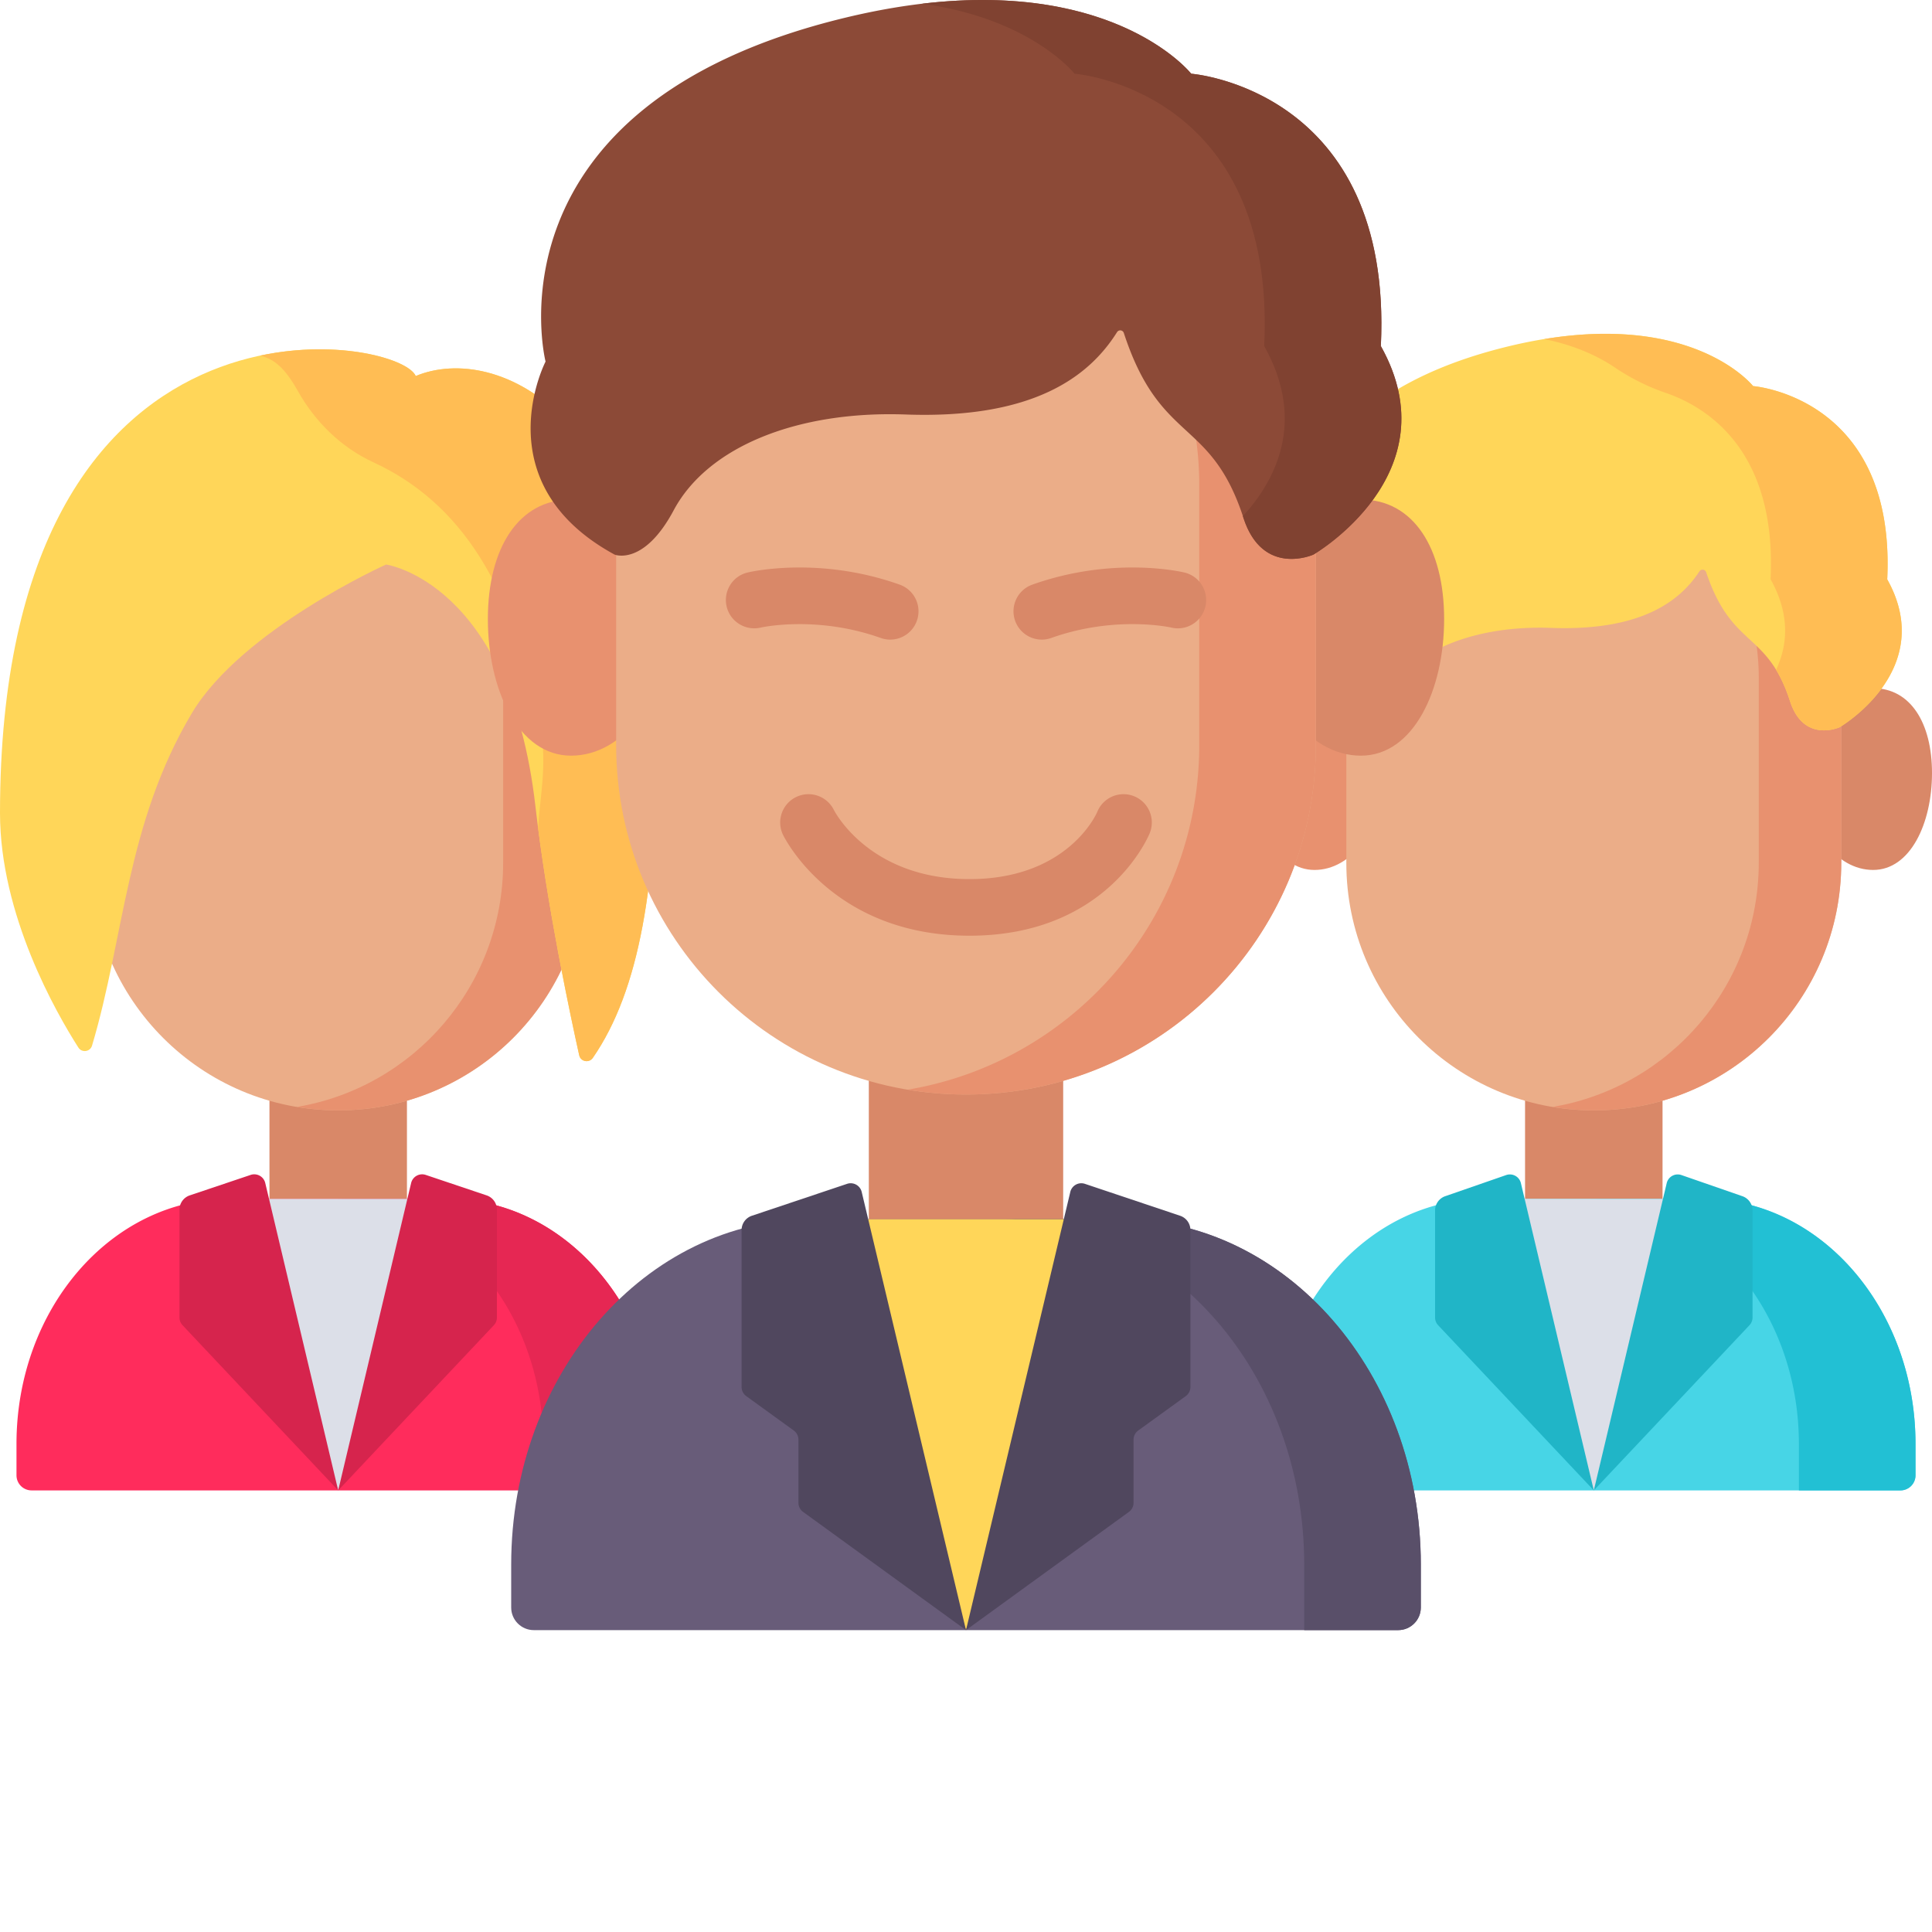
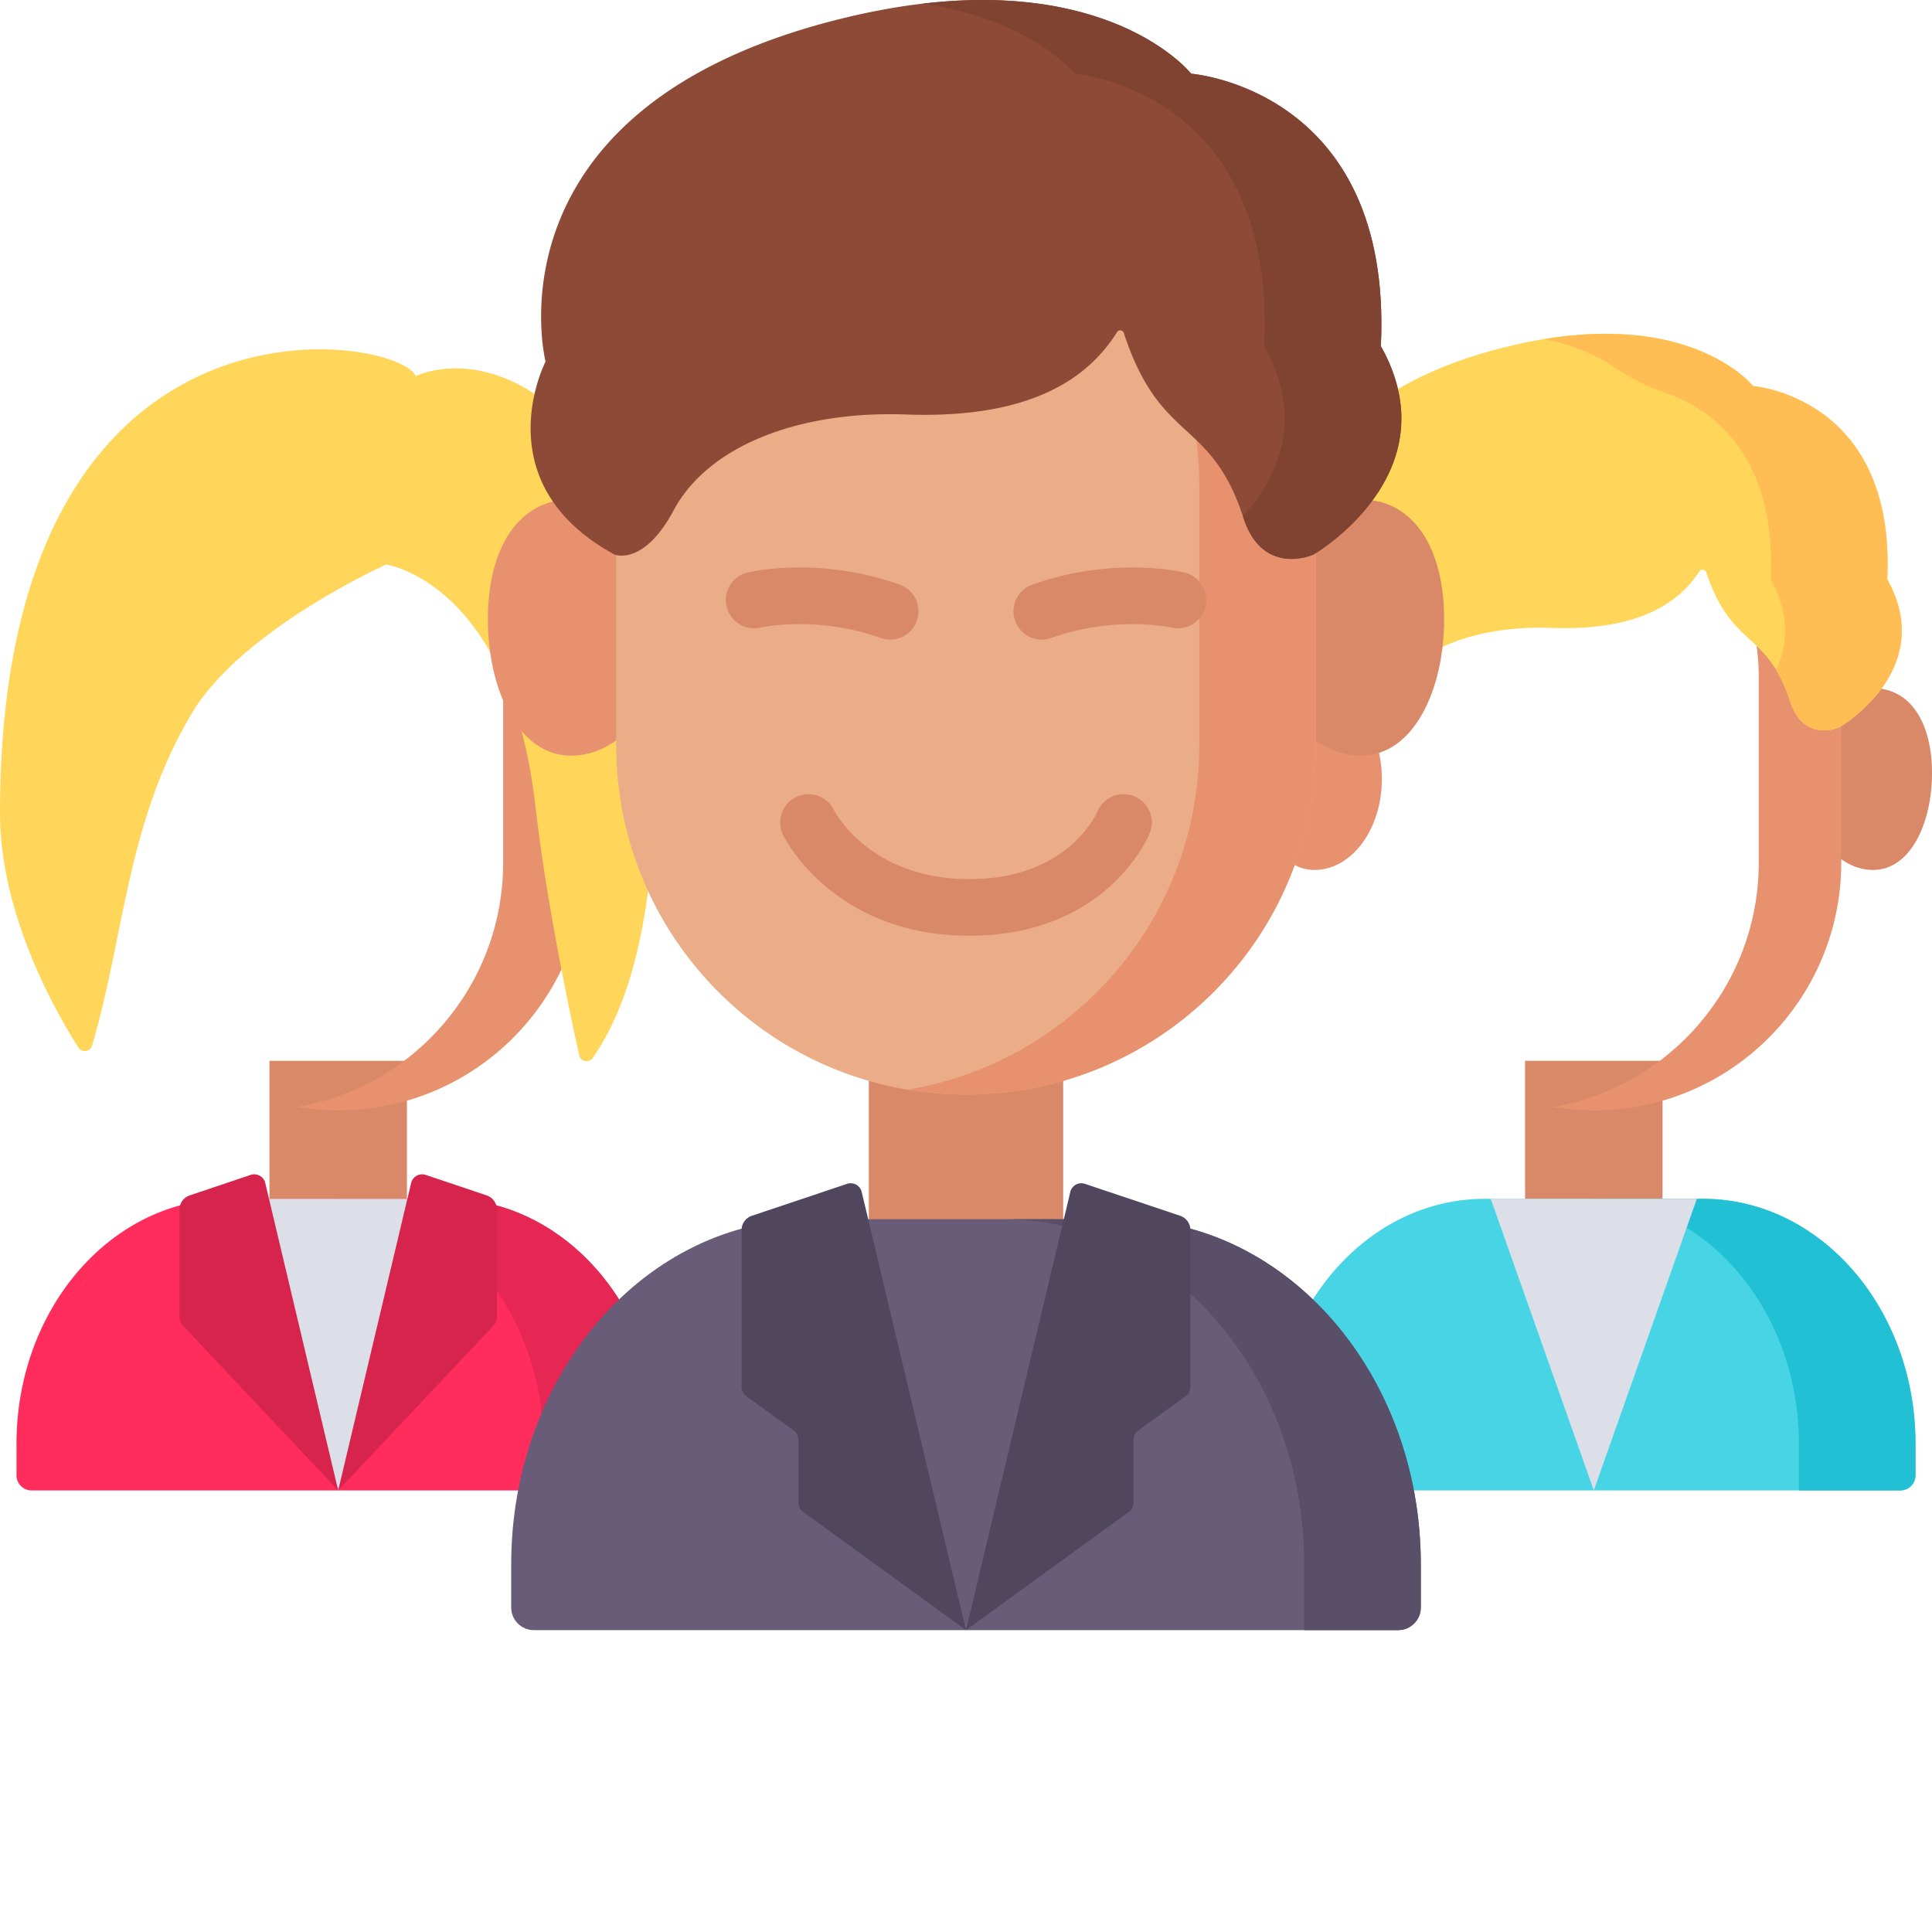
<svg xmlns="http://www.w3.org/2000/svg" width="512" height="512" x="0" y="0" viewBox="0 0 512 512" style="enable-background:new 0 0 512 512" xml:space="preserve">
  <g>
    <path fill="#E8916F" d="M366.21 206.465c0 13.3-8 24.082-17.862 24.082-9.868 0-15.598-12.383-15.598-25.684s5.73-22.484 15.598-22.484c9.863 0 17.863 10.781 17.863 24.086zm0 0" data-original="#e8916f" />
    <path fill="#D98868" d="M478.54 206.465c0 13.3 8 24.082 17.862 24.082 9.868 0 15.598-12.383 15.598-25.684s-5.73-22.484-15.598-22.484c-9.867 0-17.863 10.781-17.863 24.086zM404.156 281.125h36.434v58.383h-36.434zm0 0" data-original="#d98868" />
-     <path fill="#EBAD88" d="M356.793 228.73v-49.238c0-34.156 27.687-61.844 61.844-61.844h7.476c34.153 0 61.84 27.688 61.84 61.844v49.238c0 36.192-29.34 65.532-65.527 65.532h-.106c-36.187 0-65.527-29.34-65.527-65.532zm0 0" data-original="#ebad88" />
    <path fill="#E8916F" d="M426.066 117.648h-7.382c-2.45 0-4.864.16-7.239.438 30.766 3.594 54.649 29.77 54.649 61.55v48.942c0 32.547-23.633 59.559-54.649 64.77 3.555.597 7.203.914 10.93.914 36.219 0 65.578-29.41 65.578-65.684v-48.945c0-34.23-27.707-61.985-61.887-61.985zm0 0" data-original="#e8916f" />
    <path fill="#47D5E6" d="M507.629 382.64v8.333a4 4 0 0 1-4 4H341.12c-2.21 0-4-1.79-4-4v-8.332c0-35.864 25.219-64.938 56.328-64.938h57.852c31.11 0 56.328 29.074 56.328 64.938zm0 0" data-original="#47d5e6" />
    <path fill="#22C0D4" d="M451.3 317.703h-30.905c31.109 0 56.328 29.074 56.328 64.938v12.332h26.906a4 4 0 0 0 4-4v-8.332c0-35.864-25.219-64.938-56.328-64.938zm0 0" data-original="#22c0d4" />
    <path fill="#DCDFE8" d="M395.066 317.703h54.614l-27.305 77.27zm0 0" data-original="#dcdfe8" />
-     <path fill="#20B5C7" d="m422.375 394.973-19.32-81.426a3.001 3.001 0 0 0-3.903-2.145l-16.117 5.59a4 4 0 0 0-2.726 3.79v28.363c0 .765.293 1.5.816 2.054zM422.375 394.973l19.32-81.426a3 3 0 0 1 3.903-2.145l16.117 5.59a3.996 3.996 0 0 1 2.723 3.79v28.363c0 .765-.29 1.5-.817 2.054zm0 0" data-original="#20b5c7" />
    <path fill="#FFD659" d="M356.512 192.742s5.457 2.207 11.058-8.32c6.407-12.035 23.285-18.758 43.516-18.024 23.348.844 33.898-6.753 39.273-14.972a1.002 1.002 0 0 1 1.793.222c6.844 20.383 16.133 15.368 22.239 34.211 3.617 11.16 13.097 6.883 13.097 6.883s26.094-15.152 12.649-39.21c2.308-48.352-35.547-51.216-35.547-51.216s-17.305-22.007-64.735-10.558c-68.44 16.515-56.289 64.683-56.289 64.683s-11.77 22.817 12.946 36.301zm0 0" data-original="#ffd659" />
    <path fill="#FFBD54" d="M500.133 153.531c2.312-48.347-35.547-51.21-35.547-51.21s-15.012-19.063-55.356-12.458c8.668 1.75 14.766 4.848 18.707 7.516a56.932 56.932 0 0 0 13.47 6.726c10.94 3.754 29.456 15.18 27.82 49.426 5.32 9.516 4.445 17.63 1.457 23.973 1.32 2.172 2.57 4.848 3.707 8.355 3.617 11.16 13.097 6.883 13.097 6.883s26.094-15.152 12.645-39.21zm0 0" data-original="#ffbd54" />
    <path fill="#D98868" d="M71.41 281.125h36.434v58.383H71.41zm0 0" data-original="#d98868" />
-     <path fill="#EBAD88" d="M24.047 228.73v-49.238c0-34.156 27.687-61.844 61.84-61.844h7.476c34.157 0 61.84 27.688 61.84 61.844v49.238c0 36.192-29.336 65.532-65.527 65.532h-.102c-36.191 0-65.527-29.34-65.527-65.532zm0 0" data-original="#ebad88" />
    <path fill="#E8916F" d="M93.316 117.648h-7.382c-2.45 0-4.864.16-7.239.438 30.766 3.594 54.649 29.77 54.649 61.55v48.942c0 32.547-23.633 59.559-54.649 64.77 3.555.597 7.203.914 10.93.914 36.219 0 65.578-29.41 65.578-65.684v-48.945c.004-34.23-27.707-61.985-61.887-61.985zm0 0" data-original="#e8916f" />
    <path fill="#FF2C5C" d="M174.879 382.64v8.333c0 2.21-1.79 4-4 4H8.37a4 4 0 0 1-4-4v-8.332c0-35.864 25.219-64.938 56.328-64.938h57.852c31.11 0 56.328 29.074 56.328 64.938zm0 0" data-original="#ff2c5c" />
    <path fill="#E62753" d="M118.55 317.703H87.646c31.113 0 56.328 29.074 56.328 64.938v12.332h26.906c2.21 0 4-1.79 4-4v-8.332c0-35.864-25.219-64.938-56.328-64.938zm0 0" data-original="#e62753" />
    <path fill="#DCDFE8" d="M62.32 317.703h54.614l-27.309 77.27zm0 0" data-original="#dcdfe8" />
    <path fill="#D6244D" d="m89.625 394.973-19.328-81.457a2.998 2.998 0 0 0-3.875-2.153l-16.137 5.426a3.996 3.996 0 0 0-2.722 3.79v28.566c0 .761.289 1.5.816 2.054zM89.625 394.973l19.328-81.457a3 3 0 0 1 3.875-2.153l16.137 5.426a4 4 0 0 1 2.726 3.79v28.566a3 3 0 0 1-.816 2.054zm0 0" data-original="#d6244d" />
    <path fill="#FFD659" d="M102.309 149.605s-38.282 17.215-51.5 39.446c-17.371 29.21-17.836 59.328-26.422 88.058-.492 1.645-2.688 1.957-3.614.508C14.891 268.414 0 242.461 0 215.484 0 71.227 105.465 88.691 110.176 99.652c21.27-8.906 63.926 9.5 63.926 94.004 0 40.707-4.594 68.723-16.997 86.692-.996 1.441-3.226 1.02-3.609-.692-2.39-10.738-8.629-40.039-11.605-65.988-6.817-59.492-39.582-64.063-39.582-64.063zm0 0" data-original="#ffd659" />
-     <path fill="#FFBD54" d="M110.176 99.652c-1.899-4.414-20.14-9.882-41.25-5.414 3.734.907 6.558 3.239 10.015 9.395 4.61 8.207 11.496 14.957 20.04 18.898 22.972 10.61 37.457 32.75 44.351 71.125 1.629 9.059-.238 17.754-.742 25.692 3.16 24.418 8.691 50.347 10.906 60.308.383 1.707 2.613 2.133 3.61.692 12.402-17.97 16.996-45.985 16.996-86.692 0-84.504-42.657-102.91-63.926-94.004zm0 0" data-original="#ffbd54" />
    <path fill="#E8916F" d="M176.594 166.316c0 18.746-11.309 33.942-25.254 33.942-13.95 0-22.05-17.45-22.05-36.196s8.1-31.687 22.05-31.687c13.945 0 25.254 15.195 25.254 33.941zm0 0" data-original="#e8916f" />
    <path fill="#D98868" d="M335.406 166.316c0 18.746 11.309 33.942 25.254 33.942 13.95 0 22.05-17.45 22.05-36.196s-8.1-31.687-22.05-31.687c-13.945 0-25.254 15.195-25.254 33.941zM230.246 271.543h51.508v82.285h-51.508zm0 0" data-original="#d98868" />
    <path fill="#EBAD88" d="M163.285 197.414v-68.84c0-48.289 39.145-87.43 87.43-87.43h10.57c48.29 0 87.434 39.141 87.434 87.43v68.84c0 51.164-41.48 92.645-92.645 92.645h-.144c-51.168 0-92.645-41.48-92.645-92.645zm0 0" data-original="#ebad88" />
    <path fill="#E8916F" d="M261.219 41.145H250.78c-3.465 0-6.875.222-10.234.613 43.5 5.066 77.266 41.96 77.266 86.75v68.98c0 45.867-33.415 83.938-77.266 91.285A93.711 93.711 0 0 0 256 290.06c51.207 0 92.715-41.446 92.715-92.57v-68.981c0-48.25-39.172-87.363-87.496-87.363zm0 0" data-original="#e8916f" />
    <path fill="#685C79" d="M376.531 414.617V426c0 3.316-2.687 6-6 6H141.47c-3.313 0-6-2.684-6-6v-11.383c0-50.543 35.652-91.515 79.636-91.515h81.79c43.984 0 79.636 40.972 79.636 91.515zm0 0" data-original="#685c79" />
    <path fill="#594F69" d="M296.895 323.102h-30.907c43.985 0 79.64 40.972 79.64 91.515V432h24.903c3.317 0 6-2.684 6-6v-11.383c0-50.543-35.652-91.515-79.636-91.515zm0 0" data-original="#594f69" />
-     <path fill="#FFD659" d="M217.395 323.102h77.21L256 432zm0 0" data-original="#ffd659" />
    <g fill="#D98868">
      <path d="M300.57 211.02a7.5 7.5 0 0 0-9.773 4.12c-.07.18-7.559 17.833-33.871 17.833-26.18 0-35.504-17.473-35.953-18.348a7.503 7.503 0 0 0-10.008-3.395 7.498 7.498 0 0 0-3.445 10.032c.535 1.09 13.472 26.71 49.406 26.71 36.293 0 47.316-26.07 47.765-27.179a7.504 7.504 0 0 0-4.12-9.773zM313.902 151.727c-.761-.184-18.894-4.415-40.328 3.207a7.506 7.506 0 0 0-4.554 9.582 7.508 7.508 0 0 0 7.066 4.988c.836 0 1.684-.14 2.516-.438 17.046-6.062 31.668-2.785 31.785-2.757a7.495 7.495 0 0 0 9.047-5.532 7.5 7.5 0 0 0-5.532-9.05zM233.398 169.066c.832.297 1.68.438 2.512.438a7.5 7.5 0 0 0 7.067-4.988 7.5 7.5 0 0 0-4.551-9.582c-21.434-7.621-39.567-3.391-40.332-3.207-4.012.968-6.473 4.996-5.524 9.015.953 4.02 4.993 6.504 9.012 5.574.148-.035 14.77-3.312 31.816 2.75zm0 0" fill="#D98868" data-original="#d98868" />
    </g>
    <path fill="#50475E" d="m256 432-27.64-116.121a2.999 2.999 0 0 0-3.872-2.149l-25.23 8.458a3.997 3.997 0 0 0-2.73 3.792v41.579c0 .96.46 1.867 1.242 2.43l12.59 9.113a3.007 3.007 0 0 1 1.238 2.43v16.718c0 .96.46 1.863 1.238 2.426zM256 432l27.64-116.121a2.999 2.999 0 0 1 3.872-2.149l25.23 8.458a3.997 3.997 0 0 1 2.73 3.792v41.579c0 .96-.46 1.867-1.242 2.43l-12.59 9.113a3.007 3.007 0 0 0-1.238 2.43v16.718c0 .96-.46 1.863-1.238 2.426zm0 0" data-original="#50475e" />
    <path fill="#8C4A37" d="M162.887 146.98s7.71 3.106 15.633-11.726c9.054-16.965 32.921-26.438 61.52-25.406 33.702 1.215 48.542-9.97 55.991-21.832a.998.998 0 0 1 1.793.222c9.703 29.688 23.004 22.227 31.719 49.04 5.11 15.73 18.516 9.702 18.516 9.702s36.89-21.355 17.879-55.265c3.265-68.145-50.258-72.18-50.258-72.18S291.219-11.48 224.16 4.652c-96.762 23.282-79.582 91.168-79.582 91.168s-16.64 32.157 18.309 51.16zm0 0" data-original="#8c4a37" />
    <path fill="#804231" d="M365.938 91.715c3.265-68.145-50.258-72.18-50.258-72.18S296.207-5.152 244.387.98c28.875 3.961 40.386 18.555 40.386 18.555s53.524 4.035 50.258 72.18c11.207 19.992 2.985 35.617-5.652 45.078.055.164.11.32.16.484 5.113 15.73 18.52 9.703 18.52 9.703s36.89-21.355 17.878-55.265zm0 0" data-original="#804231" />
  </g>
</svg>